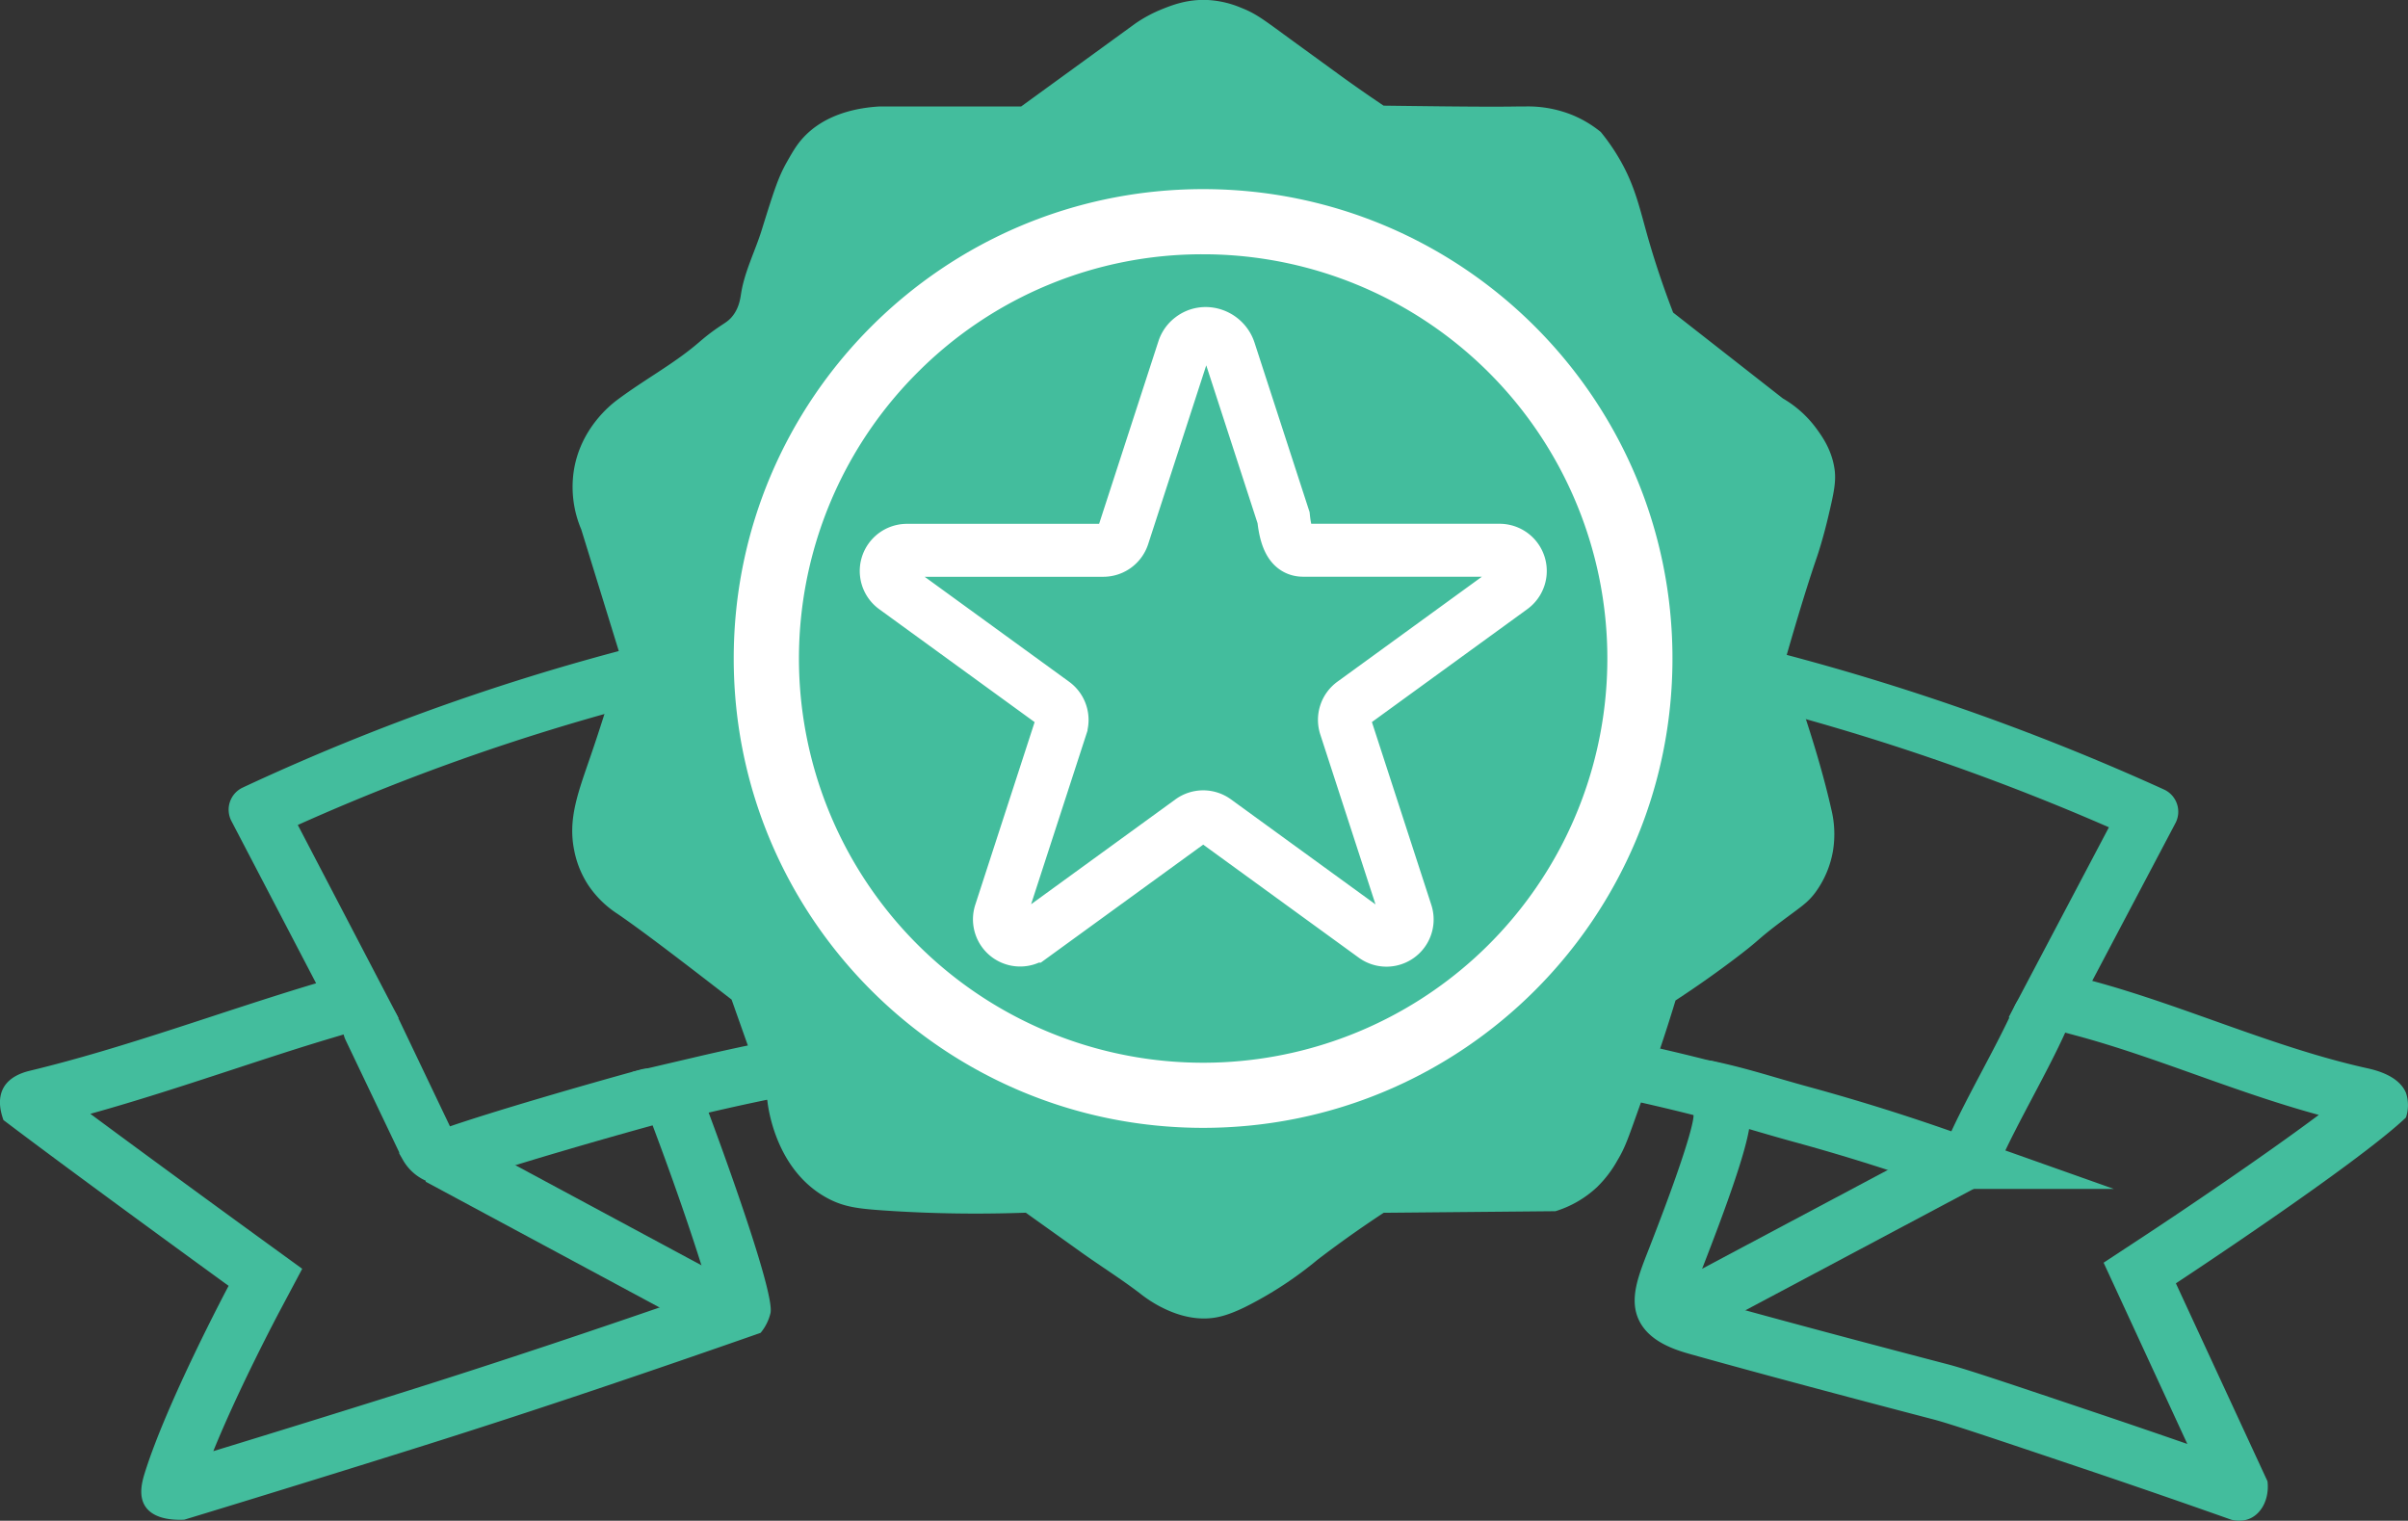
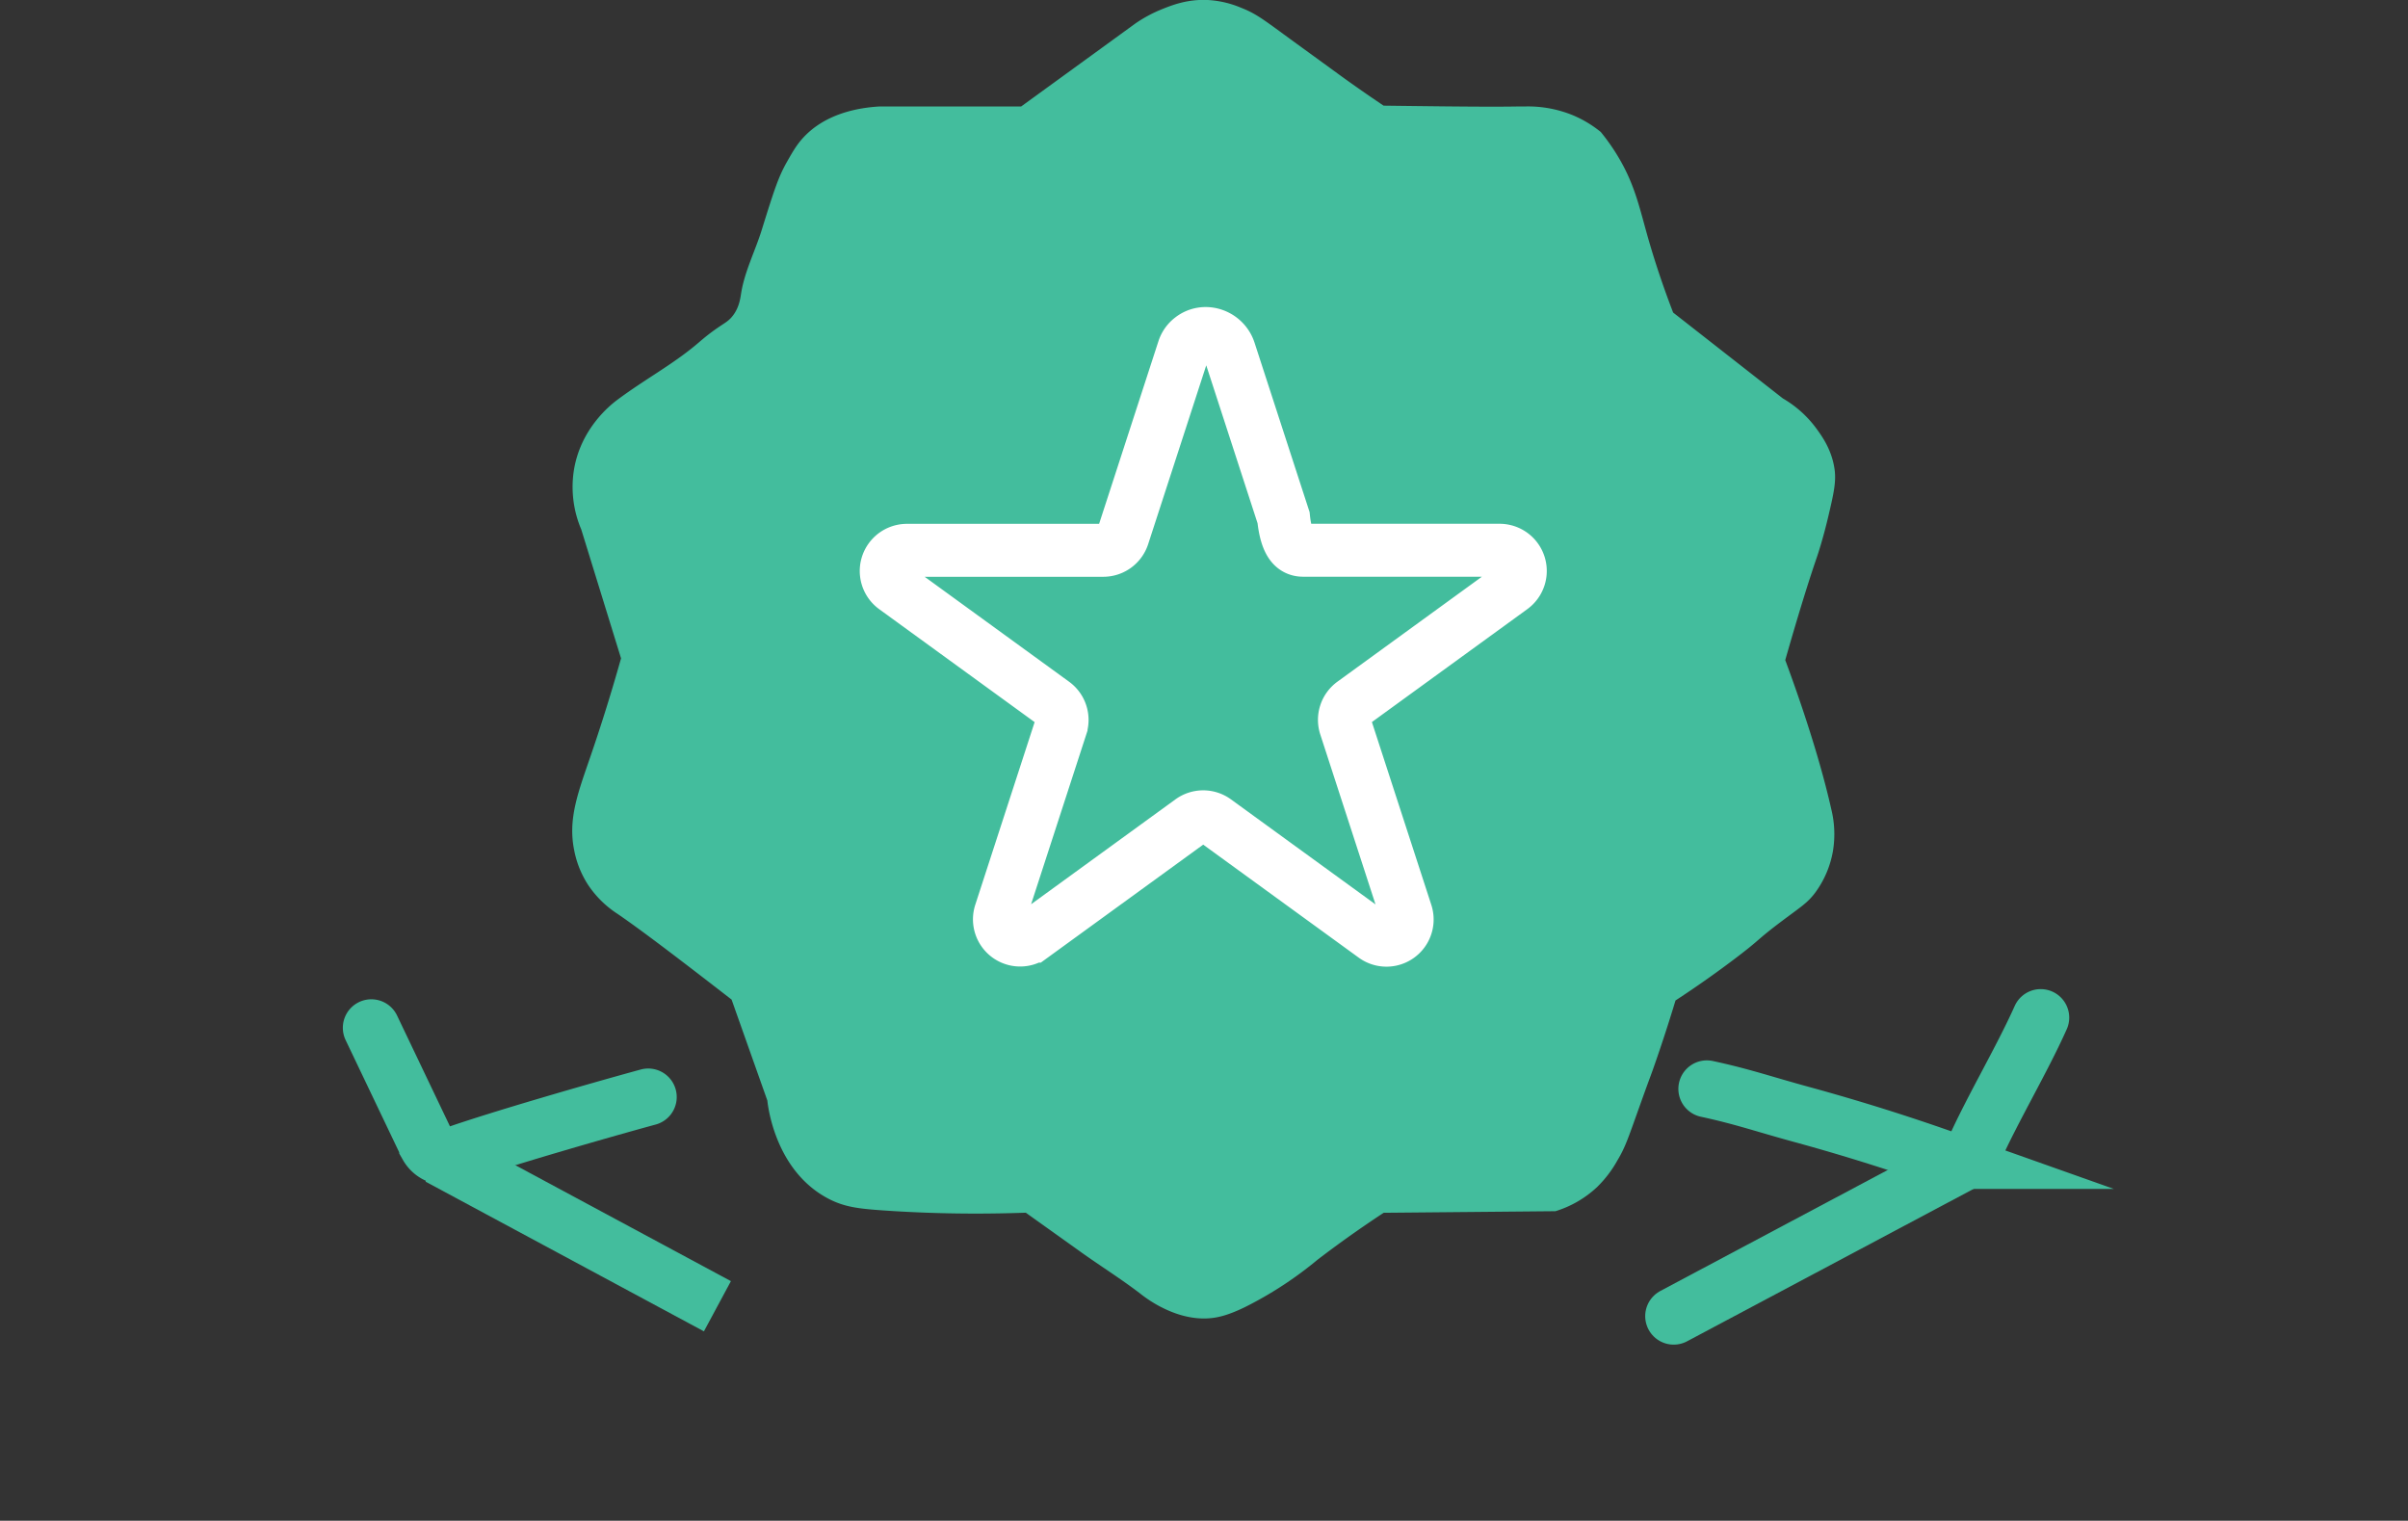
<svg xmlns="http://www.w3.org/2000/svg" viewBox="0 0 1182.79 746.91">
  <rect x="0" y="0" width="1182.79" height="746.91" fill="#333333" stroke="none" />
  <defs>
    <style>.cls-1,.cls-5{fill:#43bd9d;}.cls-2,.cls-3{fill:none;stroke:#43bd9d;stroke-width:28px;}.cls-2{stroke-linecap:round;}.cls-2,.cls-3,.cls-5{stroke-miterlimit:10;}.cls-4{fill:#fff;}.cls-5{stroke:#fff;stroke-width:26px;}</style>
  </defs>
  <g id="Layer_4" data-name="Layer 4">
-     <path class="cls-1" d="M637,626.9h5a1145.21,1145.21,0,0,1,442.48,95.62l-32.9,62.36-16.35,31,33.83,9.12c19,5.13,37.78,11.8,57.63,18.87s40,14.23,60.88,19.92c-27.62,20.61-67.92,47.75-85.54,59.33l-20.15,13.25,10.12,21.9,31,67.13c-15.07-5.23-30.22-10.4-45.32-15.48-43.46-14.62-63.29-21.29-72.4-23.66-2.9-.76-71.53-18.63-118.92-31.93a58.52,58.52,0,0,1-6.35-2.08c.89-3.18,2.71-7.83,4-11.21l.53-1.36c26.74-68.47,24.93-75.22,22.85-83l-4.25-15.89-16-4C805.12,816,722.49,805.47,641.68,805.47H641a1111,1111,0,0,0-151,11.22c-33.39,4.73-66.93,11-99.69,18.69l-31,7.26,11.17,29.82C382,903.2,392.26,933.66,396.81,950c-56.65,19.69-104.24,35.54-148.68,49.53-37.86,11.93-73,22.76-94.75,29.41,12.5-30.89,32-67.63,32.23-68.08l11.44-21.5-19.72-14.31c-.59-.43-47.61-34.57-84.34-61.79,23.42-6.51,46.46-14.06,68.91-21.42,16.42-5.38,33.4-11,50-15.92l32.47-9.72-15.69-30.06-33.8-64.76A1080.47,1080.47,0,0,1,637,626.9m0-28A1108.31,1108.31,0,0,0,167.84,703a12,12,0,0,0-5.59,16.4l41.62,79.74C157.12,813.11,111,830.55,63.66,842c-2.36.57-10,2.35-13.37,8.51s-.86,13.3,0,15.8c35.24,26.74,110.6,81.43,110.6,81.43s-30.54,57.39-41.33,92.37c-1.19,3.88-3.06,10.87.5,16.1,3.81,5.62,12,6.43,16.7,6.43,1,0,1.83,0,2.44-.07,0,0,54.64-16.56,117.34-36.3,56.71-17.86,111.86-36.62,165.66-55.44a23.82,23.82,0,0,0,4.86-9.72c2.27-10-25.09-84.32-30.38-98.45,26.16-6.12,59-12.81,97.23-18.23C567.47,834,624.28,833.49,641,833.47h.71c56.74,0,139.32,5.31,238.72,30.39,0,0,1.53,5.7-21.87,65.63-5,12.81-10,24.65-4.86,35.25s18,14.52,25.17,16.54C927.33,994.89,997,1013,998.3,1013.35c8.13,2.12,28.91,9.11,70.49,23.1,31.17,10.48,57.15,19.55,75.87,26.18a16.45,16.45,0,0,0,3.81.47,12.91,12.91,0,0,0,5.4-1.13c5.9-2.69,9.46-10,8.51-18.23l-45-97.23s88.72-58.34,113-81.44a19.16,19.16,0,0,0,0-12.15c-3.7-8.8-15.86-11.35-19.45-12.15-45.77-10.21-89.47-30.64-134.65-42.82l40.9-77.51a12,12,0,0,0-5.65-16.48A1173.23,1173.23,0,0,0,642.26,598.91Z" transform="translate(-48.6 -316.19)" />
    <path class="cls-2" d="M231,821l27.69,58a10.43,10.43,0,0,0,12.55,4.66C293.63,875.78,341.4,862,367,855" transform="translate(-48.6 -316.19)" />
    <line class="cls-3" x1="352.39" y1="641.57" x2="215.66" y2="568.04" />
    <path class="cls-2" d="M887,851c17.57,3.79,27.66,7.4,46.52,12.56,25.6,7,49.63,14.65,72,22.58a10.45,10.45,0,0,0,12.56-4.65c9.3-20.83,23.6-44.66,32.9-65.49" transform="translate(-48.6 -316.19)" />
    <line class="cls-2" x1="822.11" y1="646.43" x2="964.92" y2="570.47" />
  </g>
  <g id="Layer_2" data-name="Layer 2">
    <path class="cls-1" d="M639.76,945.81c-5.93-.06-11.52-3-13.62-4.15a41.53,41.53,0,0,1-6.3-4.21l-.62-.47c-6-4.55-12.1-8.69-18-12.71-3.81-2.58-7.4-5-11-7.54-10.49-7.48-19.69-14.05-27.3-19.51a18,18,0,0,0-10.48-3.36h-.63c-8,.28-16,.42-23.89.42-15.16,0-30.27-.53-44.91-1.56-11.1-.78-14.8-1.48-18.9-3.56-18-9.13-20.61-33.18-20.71-34.2a17.85,17.85,0,0,0-.94-4.2l-17.58-49.6A17.91,17.91,0,0,0,419,793c-25.33-19.63-44.71-34.41-57-42.78l-.16-.11a31.45,31.45,0,0,1-9.46-9.24,30.39,30.39,0,0,1-4.15-10.62c-1.84-9.17.89-17.74,6.29-33.35l1.29-3.74c5.37-15.65,10.47-32,15.15-48.62a18,18,0,0,0-.13-10.19L351.32,571a16.39,16.39,0,0,0-.62-1.7,35.19,35.19,0,0,1-2.48-19c2-13.14,11.54-21.15,14.41-23.29,5.32-4,10.92-7.64,16.35-11.18,7.64-5,15.54-10.17,22.93-16.35l1.58-1.33c1.57-1.35,3.19-2.74,5.75-4.62,1.72-1.27,3-2.12,4.13-2.87a36.48,36.48,0,0,0,8.14-6.83c6.89-7.9,8.26-16.65,8.85-20.39l.05-.33c.8-5,2.92-10.56,5.16-16.41,1.51-3.93,3.07-8,4.42-12.35,6.26-20.26,7.79-24.46,10.95-30,2.5-4.41,3.58-6.27,5.25-8.12,6.36-7.1,17-9.22,25-9.73h69a18,18,0,0,0,10.58-3.43l56-40.69a48.51,48.51,0,0,1,9.24-4.93c3.83-1.54,8.16-3.29,13.74-3.29h.36a31.38,31.38,0,0,1,11.67,2.68c4.24,1.65,6.64,3.35,16.09,10.27l.53.38q8.22,6,16.47,12l9.34,6.78c7.76,5.65,15.83,11.3,24,16.78a18,18,0,0,0,9.84,3.07l9.06.11c17.14.21,31.95.39,44.16.39,5.55,0,10.26,0,14.41-.11h.24c.71,0,1.52,0,2.41,0a40.6,40.6,0,0,1,16,2.93,37.7,37.7,0,0,1,7.9,4.51,84.47,84.47,0,0,1,5.23,7.5c6.06,9.8,8.27,17.89,11.34,29.09.48,1.75,1,3.54,1.48,5.37,3.72,13.26,8.24,26.81,13.42,40.26a18,18,0,0,0,5.7,7.71l53.91,42.19a18,18,0,0,0,2,1.39,35.67,35.67,0,0,1,11.19,10.13c2,2.79,4.7,6.58,5.42,11.61.4,2.84-.63,7.45-2.83,16.77-2.45,10.43-4.94,17.73-5,17.8-4.75,14-10,30.85-15.91,51.68a18,18,0,0,0,.43,11.2c6.93,18.69,16.36,46.2,22,71.14a33,33,0,0,1,.61,13.31,30.5,30.5,0,0,1-5.3,12.62c-1.48,2-2.3,2.64-8,6.88-1.39,1-3,2.18-4.74,3.53-7,5.29-9.8,7.66-12.47,10-2.4,2.07-4.67,4-11,8.82-8.95,6.76-18.33,13.36-27.89,19.59a18,18,0,0,0-7.39,9.86c-3.11,10.26-6.45,20.54-9.93,30.55-1.1,3.16-1.44,4.09-2.07,5.78-.71,1.91-1.78,4.8-4.52,12.43l-2.1,5.91c-4.67,13.08-5.62,15.67-8.1,19.79-2.07,3.45-3.86,6.43-7.06,9.44a33.14,33.14,0,0,1-11.05,6.85l-81.46.76a18,18,0,0,0-9.76,3c-11.56,7.65-22.8,15.64-33.43,23.76-.27.22-.55.44-.81.67s-14.73,12.55-32,20.85c-7.08,3.4-9.86,3.69-12.09,3.69Z" transform="translate(-48.6 -316.19)" />
    <path class="cls-1" d="M639.75,352.19h.12c1.56,0,2.77.43,5.37,1.45,1.91.74,2.88,1.35,12,8l.51.38c5.49,4,11.07,8.06,16.46,12l9.39,6.83c7.94,5.77,16.18,11.55,24.51,17.15a36,36,0,0,0,19.67,6.14l9.07.11c17.2.21,32,.39,44.37.39,5.66,0,10.49,0,14.74-.11h.25l2.07,0a22.66,22.66,0,0,1,9,1.54,17.84,17.84,0,0,1,2.27,1.14c.87,1.21,1.71,2.46,2.49,3.73,4.69,7.59,6.42,13.9,9.28,24.36.49,1.8,1,3.63,1.52,5.5,3.88,13.8,8.57,27.89,14,41.86a36,36,0,0,0,11.41,15.42l26.95,21.09,27,21.09a36.58,36.58,0,0,0,4.11,2.78,17.91,17.91,0,0,1,5.6,5.06,28.17,28.17,0,0,1,2,3.11c-.37,2.32-1.48,7.06-2.33,10.65-2.22,9.44-4.46,16-4.47,16.08l0,.1c-4.83,14.2-10.11,31.37-16.15,52.48a36,36,0,0,0,.85,22.41c9.66,26.05,17,49.85,21.3,68.83a15.51,15.51,0,0,1,.41,6.32,12.7,12.7,0,0,1-1.88,4.75c-.86.7-2.73,2.08-4.4,3.32-1.42,1-3,2.23-4.86,3.61-7.52,5.65-10.64,8.34-13.4,10.71-2.27,2-4.23,3.65-10.12,8.1-8.62,6.52-17.66,12.87-26.87,18.88a36.05,36.05,0,0,0-14.78,19.71c-3,10-6.3,20.08-9.7,29.86-1,3-1.34,3.8-1.95,5.43-.72,2-1.82,4.9-4.58,12.62-.78,2.17-1.48,4.14-2.12,5.94-4.52,12.68-5.07,14.08-6.57,16.56-2,3.38-2.75,4.46-4,5.61a14.72,14.72,0,0,1-2.7,2l-35.45.33-42.19.39a36,36,0,0,0-19.52,6c-11.91,7.88-23.49,16.11-34.43,24.48-.56.42-1.1.86-1.63,1.32-.13.11-13.22,11.14-28,18.27a33.47,33.47,0,0,1-4.53,1.9c-.78-.07-2.28-.51-5.17-2a25.93,25.93,0,0,1-3.82-2.61l-.64-.5c-6.37-4.84-12.7-9.13-18.81-13.27-3.72-2.52-7.23-4.9-10.62-7.32-9.05-6.45-18.22-13-27.26-19.47a36,36,0,0,0-21-6.73c-.42,0-.84,0-1.26,0-7.77.27-15.59.41-23.26.41-14.74,0-29.42-.51-43.65-1.52-8.59-.6-10.78-1-12-1.65-8.87-4.51-10.94-19.84-11-20a36,36,0,0,0-1.88-8.4L450.67,820l-8.79-24.81A36,36,0,0,0,430,778.72c-26.32-20.4-45.18-34.77-57.82-43.41l-.17-.12a14.56,14.56,0,0,1-4.45-4.09,12.42,12.42,0,0,1-1.65-4.44c-.92-4.59,1.31-11.36,5.65-23.93.43-1.24.87-2.5,1.31-3.78,5.48-16,10.67-32.64,15.44-49.58a36,36,0,0,0-.25-20.38l-19.53-63.28c-.36-1.15-.77-2.29-1.24-3.41a17.19,17.19,0,0,1-1.27-9.23c1-6.54,6.33-10.81,7.39-11.6,4.86-3.63,10-7,15.43-10.54,8.07-5.28,16.42-10.74,24.62-17.59l1.74-1.48c1.44-1.23,2.69-2.3,4.71-3.79,1.38-1,2.38-1.68,3.44-2.38a54.22,54.22,0,0,0,11.74-10c10.3-11.81,12.3-24.61,13.06-29.43l.05-.29c.5-3.18,2.29-7.85,4.19-12.79,1.54-4,3.28-8.55,4.8-13.48,6.05-19.56,7.25-22.65,9.41-26.44,1.26-2.22,2.56-4.51,3-5,1.38-1.53,5.68-3.25,12.27-3.74h68.33a36,36,0,0,0,21.17-6.87l55.74-40.51a31.75,31.75,0,0,1,5.65-3c3.35-1.35,5.13-2,7-2h0m0-36c-8.88,0-15.64,2.65-20.47,4.59a67.52,67.52,0,0,0-12.88,6.91l-56.22,40.84H480.7c-10.36.58-26.89,3.41-37.91,15.71-3,3.36-4.84,6.56-7.5,11.24-4.13,7.27-6,12.66-12.5,33.6-3.24,10.46-8.44,20.43-10.16,31.24-.42,2.69-1.05,7.55-4.68,11.72-2.17,2.49-3.91,3-9.38,7-4,2.94-6.19,5-8.2,6.64-11.61,9.7-25.2,17-38.51,26.91-3.38,2.53-18.24,14.19-21.43,35a53.35,53.35,0,0,0,3.69,28.72l19.53,63.28c-5.72,20.32-11,36.46-14.84,47.65-6.16,18-11.31,31-8.2,46.48a48,48,0,0,0,6.64,16.8A49.86,49.86,0,0,0,351.86,765c11.86,8.09,30.82,22.56,56.09,42.14q8.78,24.8,17.57,49.6c.32,3.1,4.06,35,30.47,48.44,7.46,3.79,14.17,4.65,25.78,5.47,12.26.86,27.79,1.6,46.18,1.6q11.53,0,24.52-.43c7.62,5.46,16.83,12,27.34,19.53,9.44,6.72,19.29,12.9,28.51,19.92a63.39,63.39,0,0,0,9.38,6.25c3.47,1.84,11.77,6.14,21.87,6.25H640c5.61,0,11.06-1.22,19.89-5.47a185.54,185.54,0,0,0,35.94-23.44c7.4-5.66,18.35-13.74,32.42-23l84.37-.78a52.35,52.35,0,0,0,20.31-11.72,56.6,56.6,0,0,0,10.15-13.28c3.95-6.57,5.21-10.72,11.72-28.91,5.17-14.43,4.22-11.38,6.64-18.35,2.84-8.16,6.37-18.73,10.16-31.25,11.87-7.75,21.58-14.78,28.9-20.31,13.63-10.3,10.33-8.91,23.44-18.75,9.5-7.14,12.53-8.85,16.4-14.06a48.4,48.4,0,0,0,8.6-20.32,51.13,51.13,0,0,0-.78-20.31c-6.35-28.19-17.11-58.45-22.66-73.43,7-24.5,12-40.29,15.62-50.78,0,0,2.75-8,5.47-19.53,2.69-11.4,4-17.23,3.13-23.43-1.34-9.4-6-15.92-8.6-19.53a54,54,0,0,0-16.79-15.24l-53.9-42.18c-6.22-16.14-10.29-29.42-12.89-38.67-3.9-13.88-6.31-25.27-14.85-39.06A100.75,100.75,0,0,0,834.87,381a56.16,56.16,0,0,0-13.67-8.2,58.15,58.15,0,0,0-22.9-4.33c-1.12,0-2.12,0-3,0q-6.32.12-14.08.11c-14.19,0-31.93-.24-53-.5-10-6.71-18-12.42-23.44-16.4-8.59-6.26-17.2-12.48-25.78-18.75-10.2-7.47-14-10.27-20.7-12.89a48.79,48.79,0,0,0-18-3.91Z" transform="translate(-48.6 -316.19)" />
-     <path class="cls-1" d="M639.57,854.14a214.52,214.52,0,1,1,151.7-62.83A213.1,213.1,0,0,1,639.57,854.14Z" transform="translate(-48.6 -316.19)" />
-     <path class="cls-4" d="M639.57,441.08a198.54,198.54,0,1,1-140.38,58.15,197.2,197.2,0,0,1,140.38-58.15m0-32C512.25,409.08,409,512.29,409,639.61S512.25,870.14,639.57,870.14,870.1,766.93,870.1,639.61,766.89,409.08,639.57,409.08Z" transform="translate(-48.6 -316.19)" />
    <path class="cls-5" d="M652.46,488.52l26.62,81.93c1.36,13.19,5.27,16,9.67,16h96.42a10.17,10.17,0,0,1,6,18.4l-78,56.67a10.17,10.17,0,0,0-3.7,11.37l29.8,91.7A10.17,10.17,0,0,1,723.6,776l-78-56.67a10.16,10.16,0,0,0-12,0l-78,56.67A10.17,10.17,0,0,1,540,764.62l29.8-91.7a10.17,10.17,0,0,0-3.7-11.37l-78-56.67a10.17,10.17,0,0,1,6-18.4h96.42a10.17,10.17,0,0,0,9.67-7l29.79-91.7a11,11,0,0,1,3.88-5.41C640.35,477.35,649.92,480.7,652.46,488.52Z" transform="translate(-48.6 -316.19)" />
  </g>
</svg>